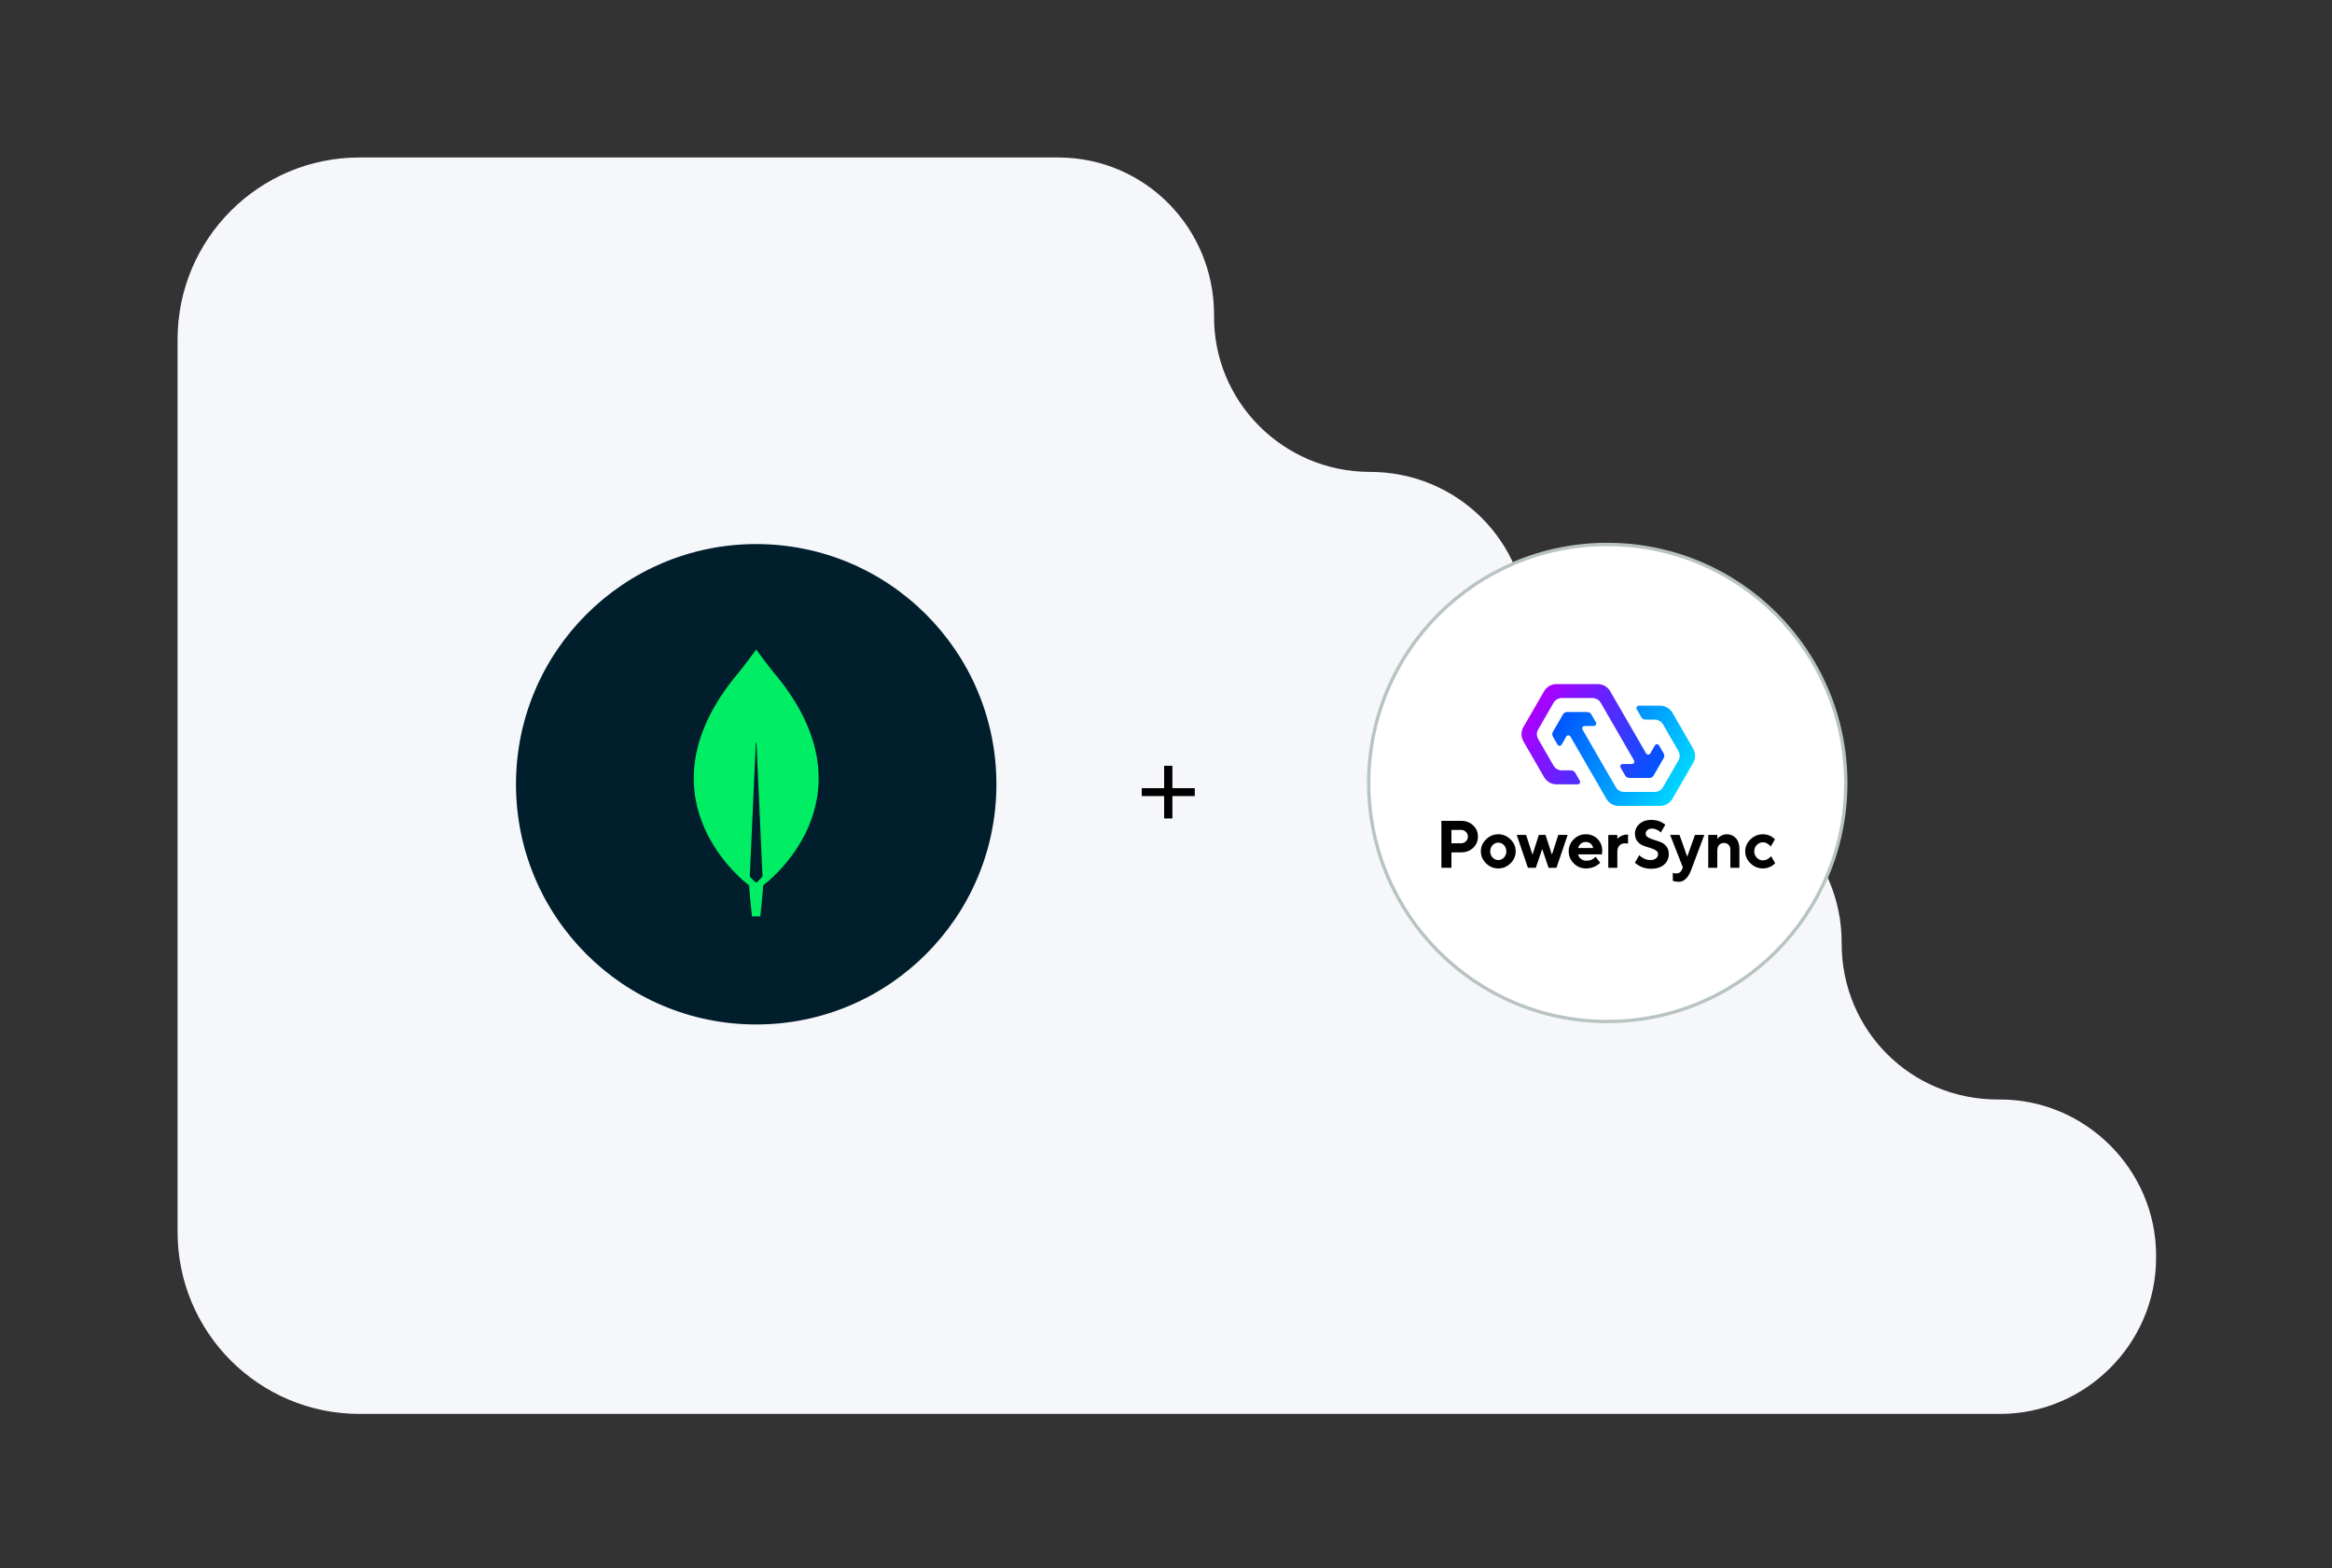
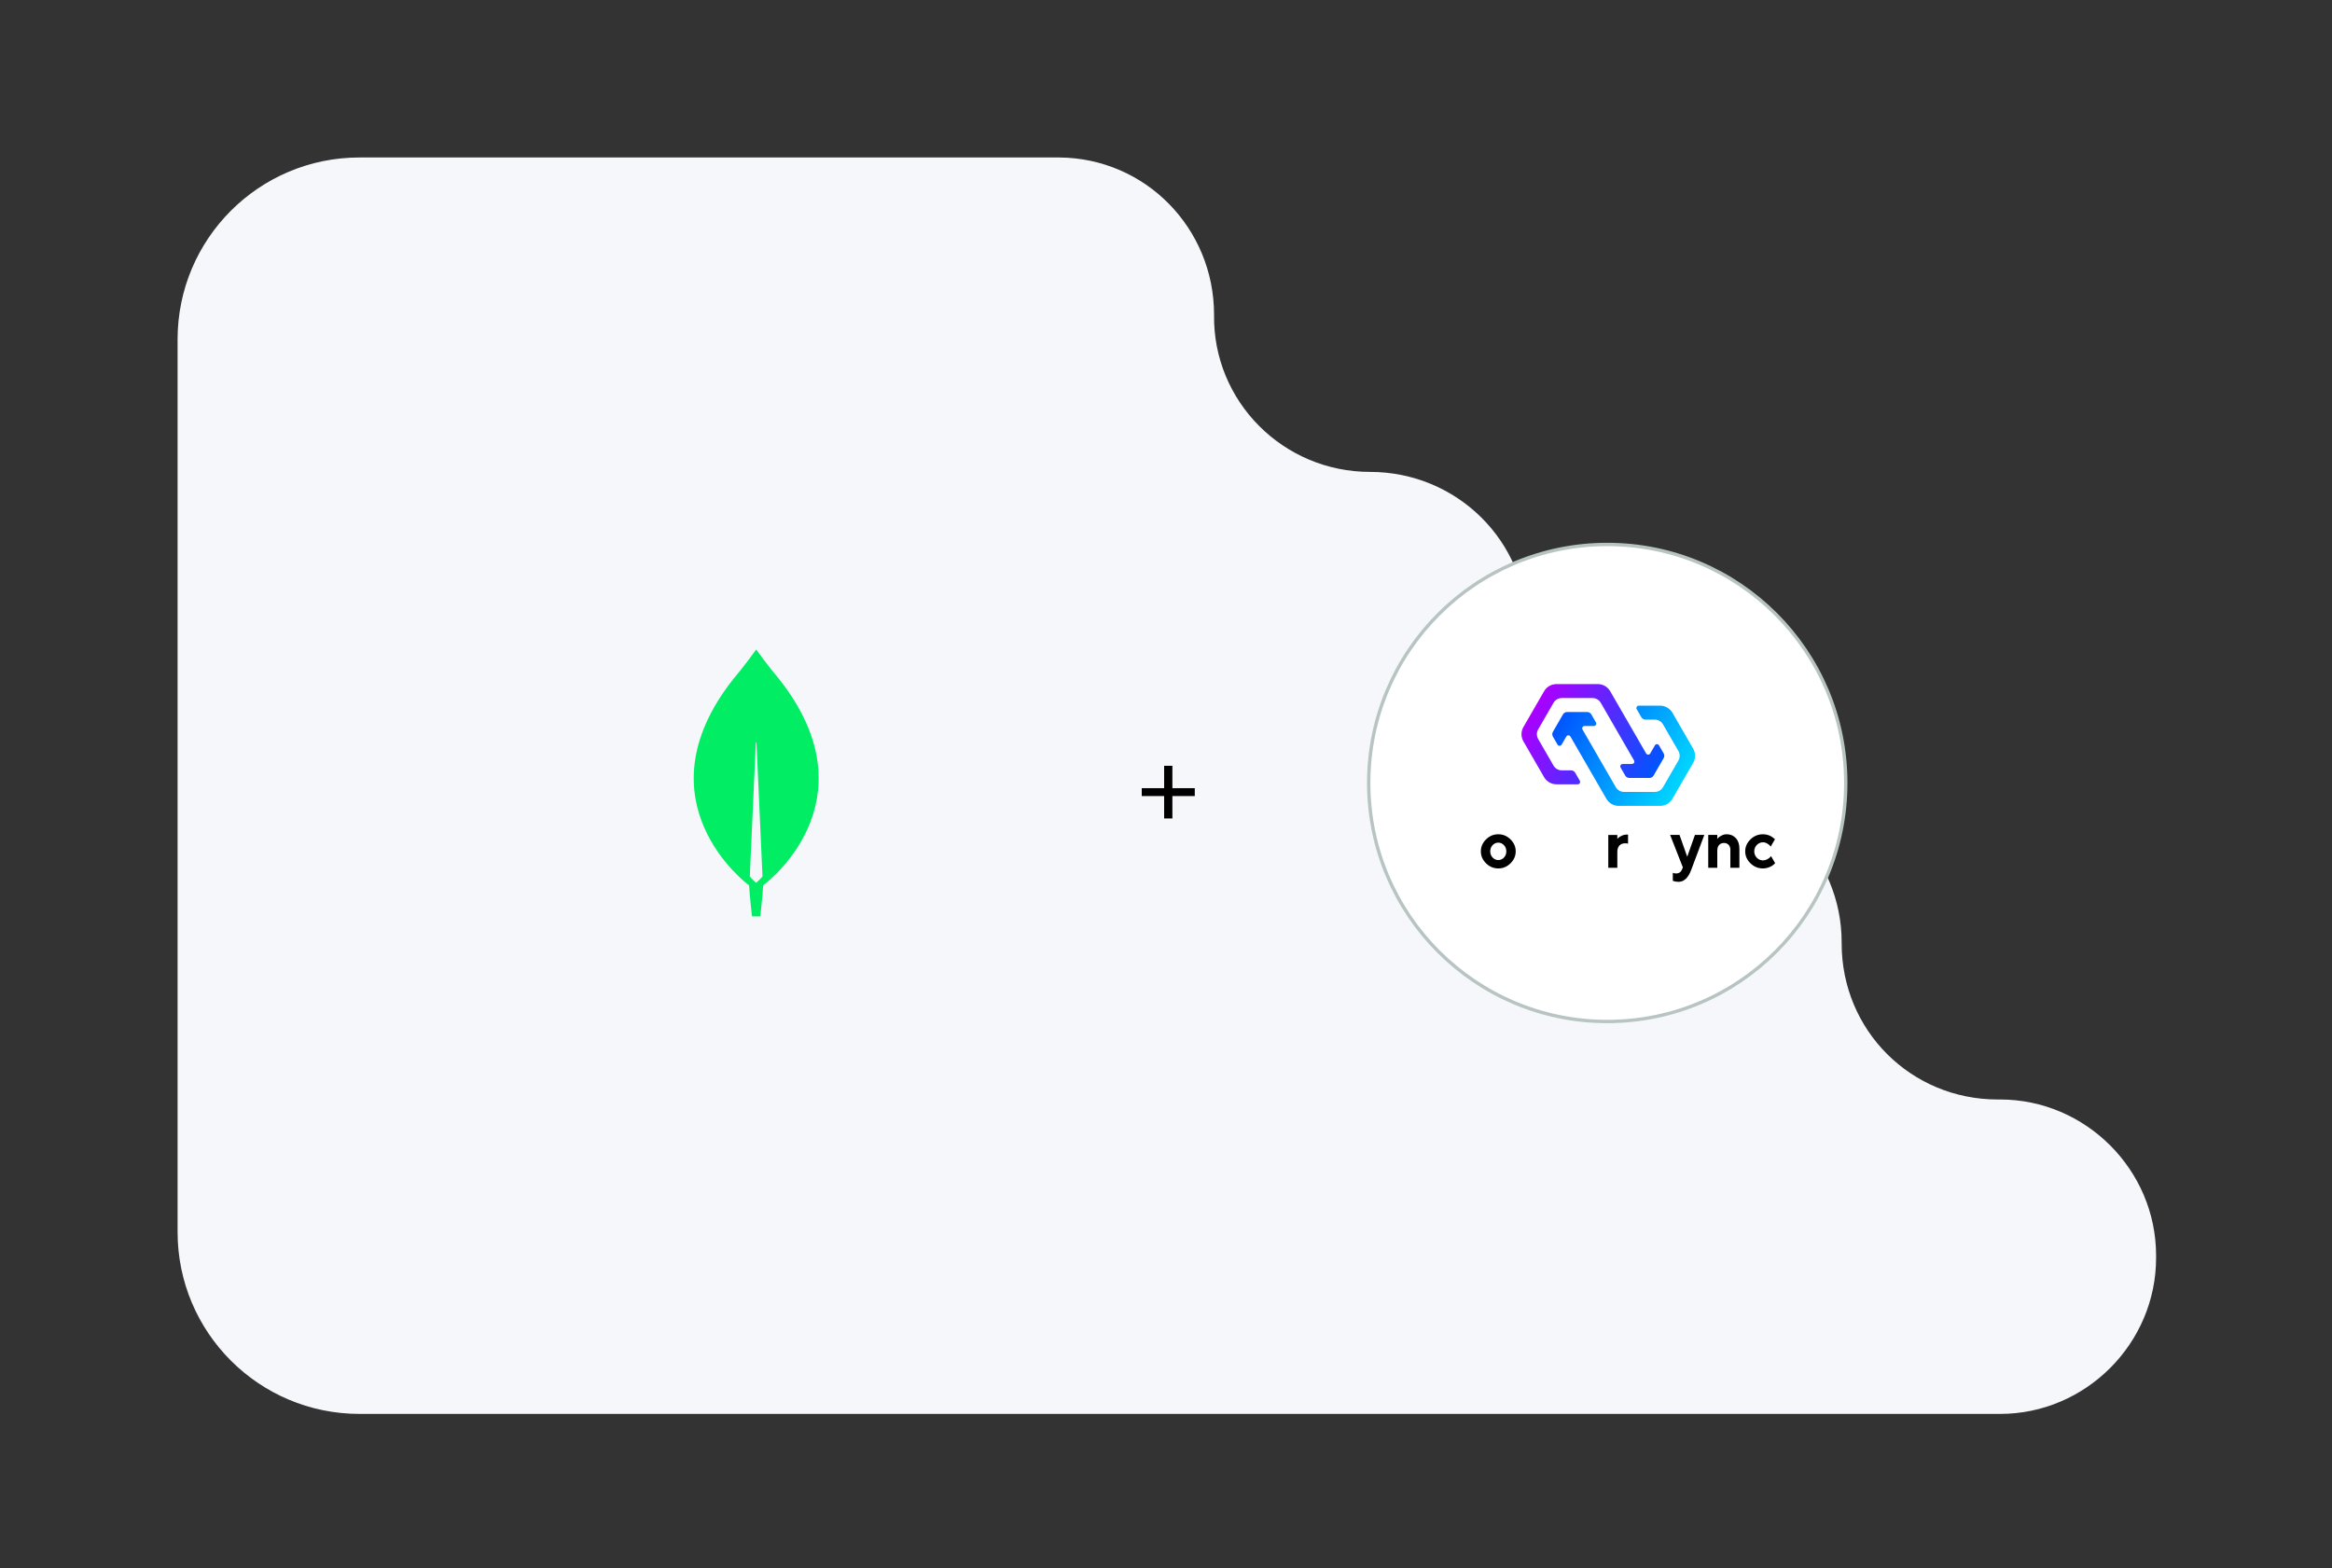
<svg xmlns="http://www.w3.org/2000/svg" width="696" height="468" viewBox="0 0 696 468" fill="none">
  <rect x="0" y="0" width="696" height="468" fill="#333333" stroke="none" />
  <path fill-rule="evenodd" clip-rule="evenodd" d="M107.299 47C77.31 47 53 71.31 53 101.299V367.701C53 397.689 77.31 422 107.299 422H362.717H411.88H596.951C622.477 422 643.498 400.979 643.498 375.453V374.702C643.498 349.177 622.477 328.156 596.951 328.156H596.2C570.3 328.156 549.654 307.51 549.654 281.61V281.234C549.654 255.709 529.008 234.687 503.108 234.687H502.357C476.831 234.687 455.81 213.666 455.81 188.141V187.39C455.81 161.49 434.789 140.844 408.889 140.844C382.987 140.844 361.966 119.823 362.342 93.922C362.342 68.092 341.81 47.116 316.009 47.001L316.009 47H315.795H315.044H107.299Z" fill="#F5F7FA" />
-   <path d="M225.691 305.767C265.285 305.767 297.383 273.67 297.383 234.076C297.383 194.482 265.285 162.385 225.691 162.385C186.097 162.385 154 194.482 154 234.076C154 273.67 186.097 305.767 225.691 305.767Z" fill="#001E2B" />
  <path d="M550.882 233.691C550.882 273.009 519.009 304.882 479.691 304.882C440.373 304.882 408.5 273.009 408.5 233.691C408.5 194.373 440.373 162.5 479.691 162.5C519.009 162.5 550.882 194.373 550.882 233.691Z" fill="white" stroke="#B8C4C2" />
  <path d="M232.626 202.798C229.275 198.836 226.39 194.811 225.8 193.975C225.738 193.913 225.645 193.913 225.583 193.975C224.993 194.811 222.108 198.836 218.757 202.798C189.996 239.36 223.287 264.033 223.287 264.033L223.566 264.218C223.815 268.026 224.435 273.506 224.435 273.506H225.676H226.917C226.917 273.506 227.538 268.057 227.786 264.218L228.065 264.002C228.096 264.002 261.388 239.36 232.626 202.798ZM225.676 263.476C225.676 263.476 224.187 262.207 223.783 261.556V261.494L225.583 221.682C225.583 221.558 225.77 221.558 225.77 221.682L227.569 261.494V261.556C227.165 262.207 225.676 263.476 225.676 263.476Z" fill="#00ED64" />
  <path d="M340.76 237.595H347.442V244.277H349.906V237.595H356.588V235.243H349.906V228.561H347.442V235.243H340.76V237.595Z" fill="black" />
  <g clip-path="url(#clip0_2004_4397)">
-     <path d="M439.677 246.345C438.729 245.444 437.536 244.994 436.096 244.994H430.195V258.996H433.196V254.396H436.097C437.537 254.396 438.73 253.945 439.678 253.045C440.624 252.145 441.098 251.028 441.098 249.694C441.098 248.36 440.624 247.244 439.678 246.344L439.677 246.345ZM437.496 251.115C437.096 251.502 436.596 251.695 435.996 251.695H433.195V247.694H435.996C436.597 247.694 437.097 247.888 437.496 248.274C437.896 248.661 438.097 249.135 438.097 249.694C438.097 250.254 437.896 250.728 437.496 251.114V251.115Z" fill="black" />
    <path d="M447.172 248.995C445.771 248.995 444.555 249.505 443.521 250.525C442.488 251.546 441.972 252.735 441.972 254.096C441.972 255.456 442.488 256.646 443.521 257.666C444.555 258.687 445.771 259.196 447.172 259.196C448.572 259.196 449.789 258.687 450.822 257.666C451.855 256.646 452.373 255.456 452.373 254.096C452.373 252.735 451.856 251.545 450.822 250.525C449.789 249.505 448.572 248.995 447.172 248.995ZM448.862 255.946C448.389 256.446 447.825 256.696 447.172 256.696C446.519 256.696 445.955 256.446 445.481 255.946C445.008 255.446 444.771 254.829 444.771 254.096C444.771 253.362 445.008 252.745 445.481 252.245C445.954 251.745 446.519 251.495 447.172 251.495C447.825 251.495 448.389 251.745 448.862 252.245C449.336 252.745 449.572 253.362 449.572 254.096C449.572 254.829 449.335 255.446 448.862 255.946Z" fill="black" />
-     <path d="M463.177 255.097L461.276 249.195H459.275L457.376 255.097L455.476 249.195H452.675L456.016 258.997H458.376L460.276 253.396L462.176 258.997H464.536L467.877 249.195H465.077L463.177 255.097Z" fill="black" />
-     <path d="M473.292 248.995C471.892 248.995 470.691 249.495 469.691 250.495C468.691 251.495 468.191 252.695 468.191 254.096C468.191 255.496 468.698 256.696 469.712 257.696C470.726 258.696 471.952 259.196 473.393 259.196C473.899 259.196 474.393 259.137 474.873 259.017C475.354 258.896 475.743 258.76 476.043 258.606C476.343 258.453 476.626 258.28 476.893 258.087C477.159 257.894 477.333 257.757 477.413 257.677C477.493 257.597 477.553 257.537 477.593 257.497L476.192 255.696L475.912 255.996C475.738 256.196 475.436 256.396 475.002 256.597C474.568 256.797 474.099 256.896 473.592 256.896C472.885 256.896 472.302 256.713 471.842 256.347C471.382 255.98 471.099 255.53 470.991 254.996H478.093L478.192 253.896C478.192 252.495 477.726 251.328 476.792 250.395C475.858 249.461 474.691 248.994 473.291 248.994L473.292 248.995ZM470.991 253.096C471.151 252.562 471.432 252.129 471.831 251.795C472.231 251.462 472.718 251.295 473.291 251.295C473.864 251.295 474.348 251.465 474.741 251.805C475.135 252.145 475.385 252.575 475.491 253.095H470.99L470.991 253.096Z" fill="black" />
    <path d="M485.903 249.096H485.503C484.97 249.096 484.459 249.216 483.973 249.456C483.485 249.696 483.173 249.89 483.032 250.036C482.893 250.183 482.782 250.303 482.702 250.396V249.196H480.002V258.998H482.702V254.297C482.702 253.457 482.909 252.813 483.322 252.366C483.735 251.92 484.296 251.696 485.003 251.696C485.403 251.696 485.703 251.729 485.903 251.796V249.096Z" fill="black" />
-     <path d="M495.625 251.326C494.945 251.066 494.268 250.84 493.595 250.646C492.921 250.453 492.348 250.213 491.874 249.927C491.4 249.641 491.164 249.264 491.164 248.797C491.164 248.384 491.337 248.03 491.685 247.736C492.031 247.443 492.491 247.296 493.064 247.296C493.545 247.296 494.008 247.406 494.455 247.626C494.901 247.846 495.195 248.022 495.335 248.156C495.474 248.288 495.582 248.4 495.662 248.493L496.616 246.84L497.021 246.138C496.939 246.068 496.845 245.995 496.735 245.917C496.476 245.73 496.175 245.547 495.835 245.367C495.495 245.188 495.058 245.03 494.524 244.897C493.991 244.765 493.437 244.697 492.864 244.697C491.411 244.697 490.23 245.098 489.324 245.897C488.417 246.697 487.964 247.665 487.964 248.798C487.964 249.718 488.2 250.479 488.674 251.078C489.146 251.679 489.721 252.108 490.394 252.368C491.066 252.628 491.744 252.855 492.424 253.048C493.104 253.241 493.681 253.481 494.154 253.768C494.627 254.055 494.864 254.431 494.864 254.897C494.864 255.418 494.661 255.848 494.254 256.188C493.847 256.527 493.284 256.697 492.563 256.697C491.937 256.697 491.336 256.558 490.763 256.277C490.189 255.997 489.819 255.774 489.652 255.607C489.486 255.441 489.357 255.306 489.265 255.199L488.313 256.848L487.939 257.497C488.049 257.596 488.181 257.702 488.333 257.817C488.633 258.044 488.979 258.268 489.373 258.487C489.767 258.707 490.267 258.897 490.873 259.058C491.479 259.218 492.11 259.298 492.764 259.298C494.417 259.298 495.714 258.888 496.654 258.067C497.595 257.247 498.064 256.19 498.064 254.896C498.064 253.977 497.827 253.216 497.354 252.616C496.881 252.016 496.305 251.586 495.624 251.326H495.625Z" fill="black" />
    <path d="M503.564 255.696L501.264 249.195H498.463L502.264 258.896L501.964 259.597C501.644 260.33 501.077 260.697 500.264 260.697C499.863 260.697 499.53 260.63 499.264 260.497V262.897L499.464 262.957C499.597 263.01 499.807 263.063 500.094 263.117C500.38 263.17 500.67 263.197 500.964 263.197C502.604 263.197 503.871 261.997 504.765 259.597L508.665 249.195H505.864L503.563 255.696H503.564Z" fill="black" />
    <path d="M515.336 248.995C514.803 248.995 514.292 249.125 513.806 249.385C513.318 249.645 513.006 249.852 512.865 250.005C512.726 250.158 512.615 250.288 512.535 250.395V249.194H509.835V258.996H512.535V253.896C512.535 253.162 512.715 252.596 513.075 252.195C513.436 251.795 513.922 251.595 514.535 251.595C515.096 251.595 515.552 251.778 515.905 252.145C516.259 252.512 516.436 252.994 516.436 253.595V258.996H519.136V253.295C519.136 251.975 518.782 250.928 518.075 250.154C517.368 249.381 516.455 248.994 515.335 248.994L515.336 248.995Z" fill="black" />
    <path d="M528.566 255.497L528.308 255.836C528.121 256.05 527.827 256.263 527.428 256.476C527.027 256.689 526.607 256.796 526.168 256.796C525.461 256.796 524.851 256.533 524.338 256.006C523.824 255.479 523.567 254.843 523.567 254.096C523.567 253.349 523.824 252.712 524.338 252.186C524.851 251.659 525.461 251.396 526.168 251.396C526.608 251.396 527.028 251.516 527.428 251.756C527.828 251.996 528.088 252.189 528.208 252.336C528.327 252.482 528.413 252.602 528.467 252.694L529.597 250.737L529.744 250.482C529.679 250.42 529.608 250.355 529.528 250.286C529.302 250.093 529.041 249.899 528.748 249.706C528.454 249.513 528.078 249.346 527.618 249.206C527.158 249.066 526.675 248.996 526.168 248.996C524.728 248.996 523.484 249.506 522.438 250.526C521.391 251.547 520.867 252.736 520.867 254.097C520.867 255.457 521.391 256.647 522.438 257.667C523.484 258.687 524.728 259.197 526.168 259.197C526.675 259.197 527.158 259.124 527.618 258.978C528.078 258.831 528.451 258.671 528.738 258.497C529.024 258.324 529.291 258.124 529.538 257.896C529.644 257.799 529.732 257.715 529.805 257.643L528.819 255.936L528.566 255.497Z" fill="black" />
    <path d="M505.331 223.441L499.154 212.743C498.394 211.426 496.987 210.613 495.466 210.613H489.102C488.555 210.613 488.214 211.205 488.487 211.678L489.869 214.07C490.123 214.51 490.592 214.78 491.099 214.78H493.88C494.895 214.78 495.831 215.321 496.339 216.2L500.929 224.15C501.436 225.028 501.436 226.111 500.929 226.989L496.339 234.939C495.832 235.818 494.895 236.359 493.88 236.359H484.7C483.686 236.359 482.749 235.818 482.241 234.939L472.313 217.744C472.04 217.271 472.382 216.68 472.928 216.68H475.709C476.256 216.68 476.597 216.088 476.324 215.615L474.942 213.223C474.688 212.783 474.22 212.513 473.713 212.513H467.706C467.199 212.513 466.73 212.783 466.477 213.223L463.474 218.425C463.22 218.864 463.22 219.405 463.474 219.845L464.855 222.237C465.129 222.711 465.812 222.711 466.085 222.237L467.476 219.829C467.749 219.355 468.432 219.355 468.705 219.829L479.427 238.398C480.188 239.716 481.594 240.528 483.115 240.528H495.468C496.989 240.528 498.396 239.717 499.156 238.398L505.333 227.701C506.094 226.384 506.094 224.76 505.333 223.442L505.331 223.441Z" fill="url(#paint0_linear_2004_4397)" />
    <path d="M470.131 230.633C469.877 230.193 469.409 229.923 468.901 229.923H466.12C465.105 229.923 464.169 229.382 463.661 228.503L459.071 220.553C458.564 219.674 458.564 218.592 459.071 217.714L463.661 209.764C464.168 208.885 465.105 208.344 466.12 208.344H475.3C476.314 208.344 477.251 208.885 477.759 209.764L487.687 226.959C487.96 227.433 487.618 228.023 487.072 228.023H484.291C483.744 228.023 483.403 228.615 483.677 229.088L485.059 231.48C485.312 231.92 485.781 232.19 486.288 232.19H492.295C492.802 232.19 493.271 231.92 493.524 231.48L496.527 226.278C496.781 225.839 496.781 225.298 496.527 224.858L495.146 222.466C494.872 221.992 494.189 221.992 493.916 222.466L492.525 224.874C492.252 225.348 491.569 225.348 491.296 224.874L480.574 206.305C479.813 204.987 478.407 204.175 476.886 204.175H464.533C463.012 204.175 461.605 204.986 460.845 206.305L454.668 217.002C453.907 218.319 453.907 219.943 454.668 221.261L460.845 231.959C461.605 233.276 463.012 234.089 464.533 234.089H470.897C471.444 234.089 471.785 233.497 471.512 233.024L470.13 230.632L470.131 230.633Z" fill="url(#paint1_linear_2004_4397)" />
  </g>
  <defs>
    <linearGradient id="paint0_linear_2004_4397" x1="466.833" y1="212.604" x2="502.243" y2="233.049" gradientUnits="userSpaceOnUse">
      <stop stop-color="#0055FF" />
      <stop offset="1" stop-color="#00D5FF" />
    </linearGradient>
    <linearGradient id="paint1_linear_2004_4397" x1="493.167" y1="232.1" x2="457.757" y2="211.656" gradientUnits="userSpaceOnUse">
      <stop stop-color="#0055FF" />
      <stop offset="1" stop-color="#AA00FF" />
    </linearGradient>
    <clipPath id="clip0_2004_4397">
      <rect width="100" height="59.375" fill="white" transform="translate(430 204)" />
    </clipPath>
  </defs>
</svg>